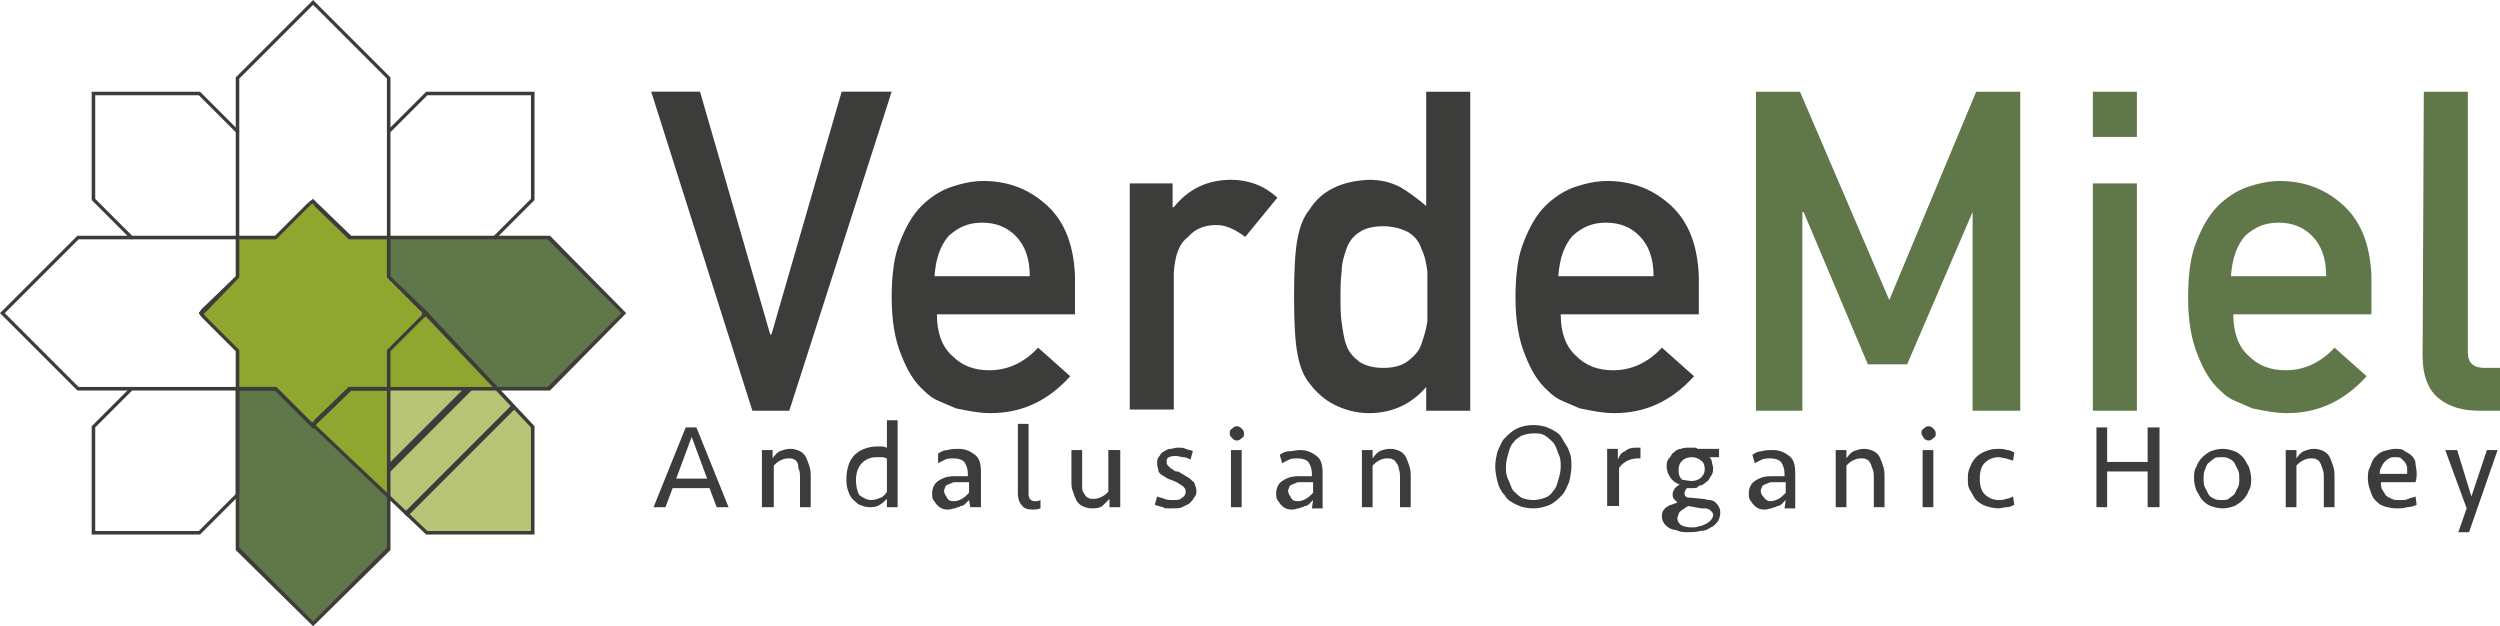
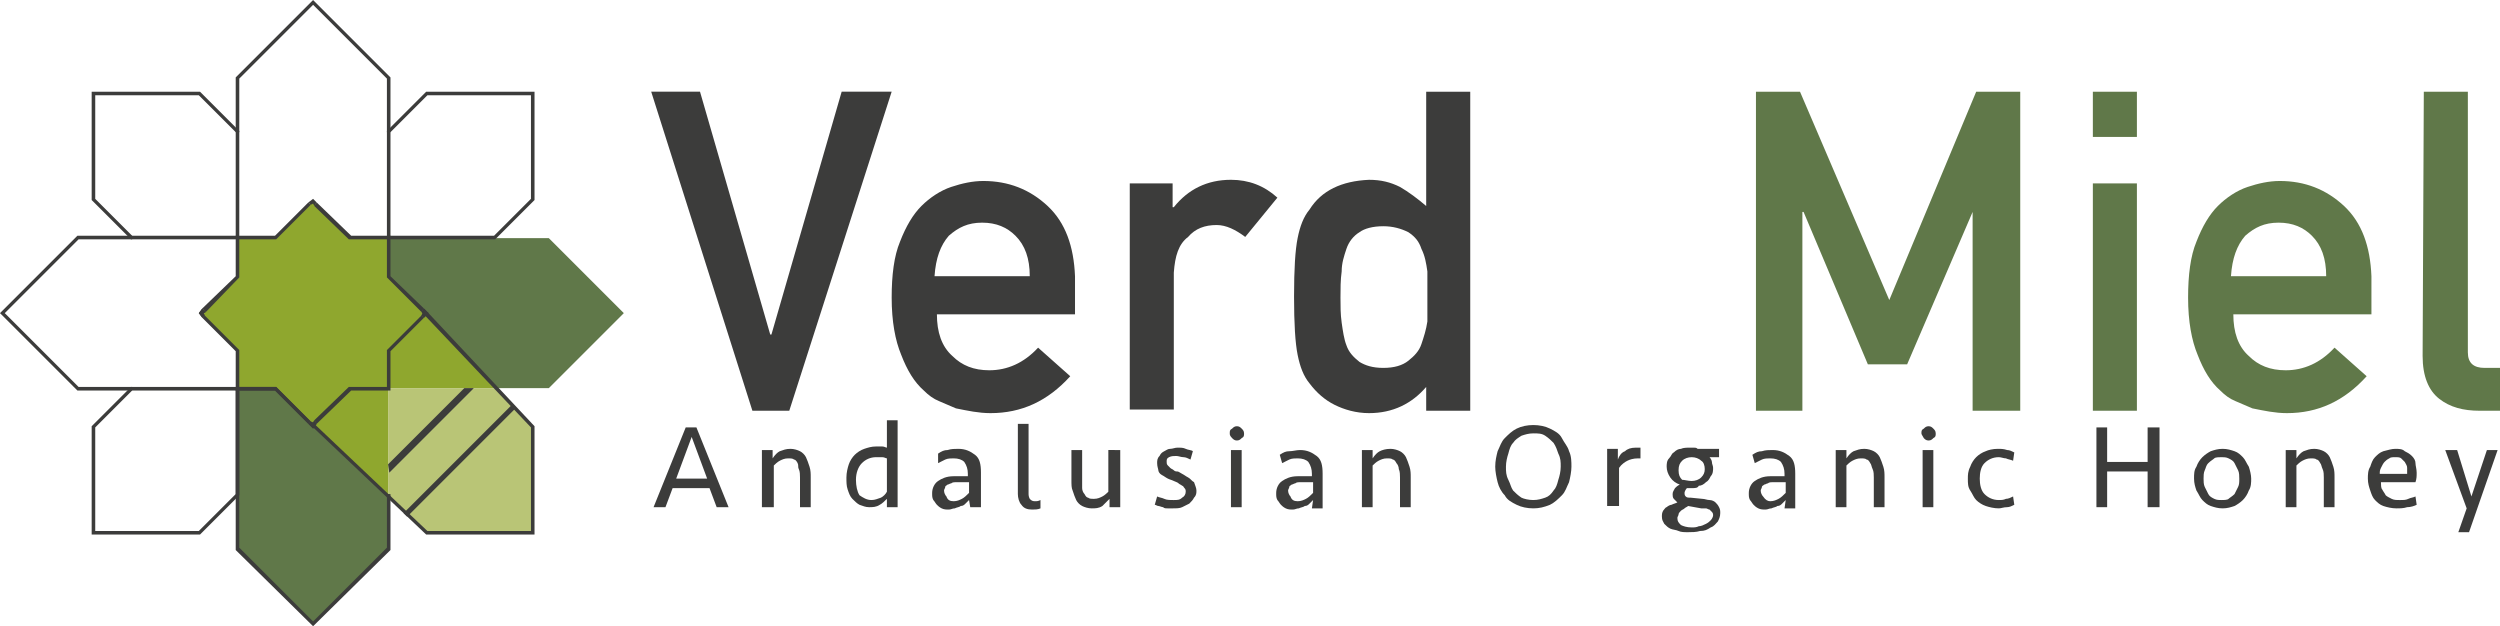
<svg xmlns="http://www.w3.org/2000/svg" version="1.1" id="Capa_1" x="0px" y="0px" viewBox="0 0 210 52.6" style="enable-background:new 0 0 210 52.6;" xml:space="preserve">
  <style type="text/css">
	.st0{fill-rule:evenodd;clip-rule:evenodd;fill:#3C3C3B;}
	.st1{fill-rule:evenodd;clip-rule:evenodd;fill:#607849;}
	.st2{fill-rule:evenodd;clip-rule:evenodd;fill:#8FA72E;}
	.st3{fill-rule:evenodd;clip-rule:evenodd;fill:#B9C576;}
</style>
  <title>LOGO HORIZONTAL</title>
  <desc>Created with Sketch.</desc>
  <g id="LOGO-HORIZONTAL">
    <g id="Group-68">
      <polygon id="Fill-1" class="st0" points="54.7,7.7 58.8,7.7 64.7,28.1 64.8,28.1 70.7,7.7 74.9,7.7 66.3,34.5 63.2,34.5   " />
      <g id="Group-67" transform="translate(0, 0.103)">
        <path id="Fill-2" class="st0" d="M86.5,23.1c0-1.5-0.4-2.6-1.2-3.4c-0.7-0.7-1.6-1.1-2.8-1.1s-2,0.4-2.8,1.1     c-0.7,0.8-1.1,1.9-1.2,3.4H86.5z M78.7,26.3c0,1.5,0.4,2.7,1.3,3.5c0.8,0.8,1.8,1.2,3.1,1.2c1.5,0,2.9-0.6,4.1-1.9l2.7,2.4     c-1.9,2.1-4.1,3.1-6.7,3.1c-1,0-1.9-0.2-2.9-0.4c-0.5-0.2-0.9-0.4-1.4-0.6c-0.5-0.2-0.9-0.5-1.3-0.9c-0.8-0.7-1.4-1.7-1.9-3     c-0.5-1.2-0.8-2.8-0.8-4.8c0-1.9,0.2-3.5,0.7-4.7c0.5-1.3,1.1-2.3,1.8-3c0.7-0.7,1.6-1.3,2.5-1.6c0.9-0.3,1.8-0.5,2.7-0.5     c2.1,0,3.9,0.7,5.4,2.1c1.5,1.4,2.2,3.4,2.3,5.9v3.2L78.7,26.3L78.7,26.3z" />
        <path id="Fill-4" class="st0" d="M94.8,15.3h3.7v2h0.1c1.2-1.5,2.8-2.3,4.8-2.3c1.5,0,2.8,0.5,3.9,1.5l-2.7,3.3     c-0.8-0.6-1.6-1-2.4-1c-1,0-1.8,0.3-2.4,1c-0.8,0.6-1.1,1.6-1.2,3v11.5h-3.7V15.3z" />
        <path id="Fill-6" class="st0" d="M116.2,18.9c-0.9,0-1.6,0.2-2,0.5c-0.5,0.3-0.9,0.8-1.1,1.4c-0.2,0.6-0.4,1.2-0.4,1.9     c-0.1,0.7-0.1,1.5-0.1,2.2c0,0.7,0,1.4,0.1,2.1c0.1,0.7,0.2,1.4,0.4,1.9c0.2,0.6,0.6,1,1.1,1.4c0.5,0.3,1.1,0.5,2,0.5     c0.9,0,1.6-0.2,2.1-0.6c0.5-0.4,0.9-0.8,1.1-1.4c0.2-0.6,0.4-1.2,0.5-1.9c0-0.7,0-1.4,0-2.1c0-0.7,0-1.5,0-2.1     c-0.1-0.7-0.2-1.3-0.5-1.9c-0.2-0.6-0.5-1-1.1-1.4C117.7,19.1,117,18.9,116.2,18.9z M119.8,32.4c-1.2,1.4-2.8,2.2-4.8,2.2     c-1.1,0-2.1-0.3-2.9-0.7c-0.8-0.4-1.5-1-2.1-1.8c-0.5-0.6-0.8-1.4-1-2.4c-0.2-1-0.3-2.6-0.3-4.9c0-2.3,0.1-3.9,0.3-4.9     c0.2-1,0.5-1.8,1-2.4c1-1.6,2.7-2.4,5-2.5c1,0,1.8,0.2,2.6,0.6c0.7,0.4,1.5,1,2.2,1.6V7.6h3.7v26.8h-3.7V32.4z" />
-         <path id="Fill-8" class="st0" d="M138.9,23.1c0-1.5-0.4-2.6-1.2-3.4c-0.7-0.7-1.6-1.1-2.8-1.1s-2,0.4-2.8,1.1     c-0.7,0.8-1.1,1.9-1.2,3.4H138.9z M131.1,26.3c0,1.5,0.4,2.7,1.3,3.5c0.8,0.8,1.8,1.2,3.1,1.2c1.5,0,2.9-0.6,4.1-1.9l2.7,2.4     c-1.9,2.1-4.1,3.1-6.7,3.1c-1,0-1.9-0.2-2.9-0.4c-0.5-0.2-0.9-0.4-1.4-0.6c-0.5-0.2-0.9-0.5-1.3-0.9c-0.8-0.7-1.4-1.7-1.9-3     c-0.5-1.2-0.8-2.8-0.8-4.8c0-1.9,0.2-3.5,0.7-4.7c0.5-1.3,1.1-2.3,1.8-3c0.7-0.7,1.6-1.3,2.5-1.6c0.9-0.3,1.8-0.5,2.7-0.5     c2.1,0,3.9,0.7,5.4,2.1c1.5,1.4,2.2,3.4,2.3,5.9v3.2L131.1,26.3L131.1,26.3z" />
        <polygon id="Fill-10" class="st1" points="147.5,7.6 151.2,7.6 158.7,25.1 166,7.6 169.7,7.6 169.7,34.4 165.7,34.4 165.7,17.7      165.7,17.7 160.2,30.5 156.9,30.5 151.5,17.7 151.4,17.7 151.4,34.4 147.5,34.4    " />
        <g id="Clip-13">
			</g>
        <path id="Fill-12" class="st1" d="M175.8,34.4h3.7V15.3h-3.7V34.4z M175.8,11.4h3.7V7.6h-3.7V11.4z" />
        <path id="Fill-14" class="st1" d="M195.4,23.1c0-1.5-0.4-2.6-1.2-3.4c-0.7-0.7-1.6-1.1-2.8-1.1s-2,0.4-2.8,1.1     c-0.7,0.8-1.1,1.9-1.2,3.4H195.4z M187.6,26.3c0,1.5,0.4,2.7,1.3,3.5c0.8,0.8,1.8,1.2,3.1,1.2c1.5,0,2.9-0.6,4.1-1.9l2.7,2.4     c-1.9,2.1-4.1,3.1-6.7,3.1c-1,0-1.9-0.2-2.9-0.4c-0.5-0.2-0.9-0.4-1.4-0.6c-0.5-0.2-0.9-0.5-1.3-0.9c-0.8-0.7-1.4-1.7-1.9-3     c-0.5-1.2-0.8-2.8-0.8-4.8c0-1.9,0.2-3.5,0.7-4.7c0.5-1.3,1.1-2.3,1.8-3c0.7-0.7,1.6-1.3,2.5-1.6c0.9-0.3,1.8-0.5,2.7-0.5     c2.1,0,3.9,0.7,5.4,2.1c1.5,1.4,2.2,3.4,2.3,5.9v3.2L187.6,26.3L187.6,26.3z" />
        <path id="Fill-15" class="st1" d="M203.6,7.6h3.7v21.9c0,0.9,0.5,1.3,1.4,1.3h1.3v3.6h-1.7c-1.4,0-2.5-0.3-3.4-1     c-0.9-0.7-1.4-1.9-1.4-3.6L203.6,7.6L203.6,7.6z" />
        <path id="Fill-16" class="st0" d="M56.8,40.1h2.6l-1.3-3.5L56.8,40.1z M61.2,42.5h-1l-0.6-1.6h-3.1l-0.6,1.6h-1l2.7-6.7h0.9     L61.2,42.5z" />
        <path id="Fill-17" class="st0" d="M64,42.5v-4.8h0.9v0.7c0.2-0.3,0.4-0.5,0.6-0.6c0.3-0.1,0.5-0.2,0.9-0.2c0.3,0,0.6,0.1,0.8,0.2     c0.2,0.1,0.4,0.3,0.5,0.5c0.1,0.2,0.2,0.5,0.3,0.8s0.1,0.6,0.1,0.9v2.5h-0.9V40c0-0.2,0-0.5-0.1-0.7S67.1,39,67,38.8     c-0.1-0.2-0.2-0.3-0.3-0.3c-0.1-0.1-0.3-0.1-0.5-0.1c-0.3,0-0.5,0.1-0.7,0.2c-0.2,0.1-0.4,0.3-0.5,0.4v3.5L64,42.5L64,42.5z" />
        <path id="Fill-18" class="st0" d="M73.2,41.9c0.3,0,0.5-0.1,0.8-0.2c0.2-0.1,0.4-0.3,0.5-0.5v-2.8c-0.1,0-0.2-0.1-0.4-0.1     c-0.2,0-0.3,0-0.5,0c-0.5,0-0.9,0.2-1.2,0.5c-0.3,0.3-0.5,0.8-0.5,1.4c0,0.5,0.1,1,0.3,1.3C72.5,41.7,72.8,41.9,73.2,41.9z      M75.4,42.5h-0.9v-0.7c-0.2,0.2-0.4,0.4-0.6,0.5c-0.3,0.2-0.6,0.2-0.9,0.2c-0.3,0-0.5-0.1-0.8-0.2c-0.2-0.1-0.4-0.3-0.6-0.5     c-0.2-0.2-0.3-0.5-0.4-0.8c-0.1-0.3-0.1-0.6-0.1-1c0-0.4,0.1-0.8,0.2-1.1c0.1-0.3,0.3-0.6,0.5-0.8c0.2-0.2,0.5-0.4,0.8-0.5     c0.3-0.1,0.6-0.2,1-0.2c0.2,0,0.4,0,0.5,0c0.2,0,0.3,0.1,0.4,0.1v-2.3h0.9L75.4,42.5L75.4,42.5z" />
        <path id="Fill-19" class="st0" d="M80.1,42c0.3,0,0.5-0.1,0.7-0.2c0.2-0.1,0.4-0.3,0.6-0.5v-0.9c-0.2,0-0.4,0-0.6,0     c-0.2,0-0.3,0-0.5,0c-0.1,0-0.3,0-0.4,0.1c-0.1,0-0.2,0.1-0.3,0.1c-0.1,0.1-0.2,0.1-0.2,0.2c0,0.1-0.1,0.2-0.1,0.3     c0,0.2,0.1,0.4,0.2,0.5C79.6,41.9,79.8,42,80.1,42z M81.4,41.9c-0.1,0.1-0.2,0.2-0.3,0.3s-0.2,0.2-0.4,0.2     c-0.1,0.1-0.3,0.1-0.5,0.2c-0.2,0-0.3,0.1-0.5,0.1c-0.2,0-0.4,0-0.6-0.1c-0.2-0.1-0.3-0.2-0.4-0.3c-0.1-0.1-0.2-0.3-0.3-0.4     c-0.1-0.2-0.1-0.3-0.1-0.6c0-0.4,0.2-0.8,0.5-1c0.3-0.2,0.7-0.4,1.3-0.4c0.2,0,0.4,0,0.6,0s0.4,0,0.6,0v-0.2c0-0.4-0.1-0.7-0.3-1     c-0.2-0.2-0.5-0.3-0.9-0.3c-0.2,0-0.5,0-0.7,0.1c-0.2,0.1-0.4,0.2-0.6,0.3L78.8,38c0.3-0.2,0.5-0.3,0.8-0.3     c0.3-0.1,0.6-0.1,0.9-0.1c0.6,0,1,0.2,1.4,0.5s0.5,0.8,0.5,1.5v2.9h-0.9L81.4,41.9L81.4,41.9z" />
        <path id="Fill-20" class="st0" d="M86.4,41.3c0,0.2,0,0.3,0.1,0.5c0.1,0.1,0.2,0.2,0.4,0.2c0.2,0,0.3,0,0.5-0.1l0,0.7     c-0.2,0.1-0.5,0.1-0.7,0.1c-0.4,0-0.7-0.1-0.9-0.4c-0.2-0.2-0.3-0.6-0.3-0.9v-5.9h0.9L86.4,41.3L86.4,41.3z" />
        <path id="Fill-21" class="st0" d="M94.1,37.7v4.8h-0.9v-0.7c-0.2,0.2-0.4,0.4-0.6,0.6c-0.3,0.2-0.6,0.2-0.9,0.2     c-0.3,0-0.6-0.1-0.8-0.2c-0.2-0.1-0.4-0.3-0.5-0.5s-0.2-0.5-0.3-0.8C90,40.9,90,40.6,90,40.2v-2.5h0.9v2.5c0,0.2,0,0.5,0,0.7     c0,0.2,0.1,0.4,0.2,0.5c0.1,0.2,0.2,0.3,0.3,0.3c0.1,0.1,0.3,0.1,0.5,0.1c0.3,0,0.5-0.1,0.7-0.2c0.2-0.1,0.4-0.3,0.5-0.4v-3.5     L94.1,37.7L94.1,37.7z" />
        <path id="Fill-22" class="st0" d="M100.5,41.1c0,0.2,0,0.4-0.2,0.6c-0.1,0.2-0.2,0.3-0.4,0.5c-0.2,0.1-0.4,0.2-0.6,0.3     c-0.2,0.1-0.5,0.1-0.8,0.1c-0.1,0-0.2,0-0.4,0s-0.3,0-0.4-0.1c-0.1,0-0.3-0.1-0.4-0.1c-0.1,0-0.2-0.1-0.3-0.1l0.2-0.7     c0.2,0.1,0.4,0.1,0.6,0.2c0.2,0.1,0.5,0.1,0.8,0.1s0.5,0,0.7-0.2c0.2-0.1,0.3-0.3,0.3-0.5c0-0.1,0-0.2-0.1-0.3     c-0.1-0.1-0.1-0.2-0.2-0.2c-0.1-0.1-0.2-0.1-0.3-0.2c-0.1-0.1-0.2-0.1-0.4-0.2c-0.2-0.1-0.3-0.1-0.5-0.2s-0.3-0.2-0.5-0.3     c-0.2-0.1-0.3-0.3-0.3-0.4s-0.1-0.3-0.1-0.6c0-0.2,0-0.4,0.2-0.6c0.1-0.2,0.2-0.3,0.4-0.4c0.2-0.1,0.3-0.2,0.5-0.2     c0.2,0,0.4-0.1,0.6-0.1c0.3,0,0.5,0,0.7,0.1c0.2,0.1,0.5,0.1,0.6,0.2l-0.2,0.7c-0.2-0.1-0.4-0.2-0.6-0.2c-0.2,0-0.4-0.1-0.6-0.1     c-0.2,0-0.4,0-0.6,0.1c-0.2,0.1-0.2,0.2-0.2,0.4c0,0.1,0,0.2,0.1,0.3s0.1,0.1,0.2,0.2c0.1,0.1,0.2,0.1,0.3,0.2s0.2,0.1,0.3,0.1     s0.2,0.1,0.4,0.2c0.2,0.1,0.3,0.2,0.5,0.3c0.2,0.1,0.3,0.3,0.5,0.4C100.4,40.7,100.5,40.9,100.5,41.1" />
        <path id="Fill-23" class="st0" d="M103.4,42.5h0.9v-4.8h-0.9V42.5z M103.3,36.3c0-0.2,0-0.3,0.2-0.4c0.1-0.1,0.2-0.2,0.4-0.2     s0.3,0.1,0.4,0.2c0.1,0.1,0.2,0.2,0.2,0.4c0,0.2,0,0.3-0.2,0.4c-0.1,0.1-0.2,0.2-0.4,0.2s-0.3-0.1-0.4-0.2     C103.3,36.5,103.3,36.4,103.3,36.3z" />
        <path id="Fill-24" class="st0" d="M109,42c0.3,0,0.5-0.1,0.7-0.2c0.2-0.1,0.4-0.3,0.6-0.5v-0.9c-0.2,0-0.4,0-0.6,0     c-0.2,0-0.3,0-0.5,0c-0.1,0-0.3,0-0.4,0.1c-0.1,0-0.2,0.1-0.3,0.1c-0.1,0.1-0.2,0.1-0.2,0.2c0,0.1-0.1,0.2-0.1,0.3     c0,0.2,0.1,0.4,0.2,0.5C108.5,41.9,108.7,42,109,42z M110.3,41.9c-0.1,0.1-0.2,0.2-0.3,0.3c-0.1,0.1-0.2,0.2-0.4,0.2     c-0.1,0.1-0.3,0.1-0.5,0.2c-0.2,0-0.3,0.1-0.5,0.1c-0.2,0-0.4,0-0.6-0.1c-0.2-0.1-0.3-0.2-0.4-0.3c-0.1-0.1-0.2-0.3-0.3-0.4     c-0.1-0.2-0.1-0.3-0.1-0.6c0-0.4,0.2-0.8,0.5-1c0.3-0.2,0.7-0.4,1.3-0.4c0.2,0,0.4,0,0.6,0c0.2,0,0.4,0,0.6,0v-0.2     c0-0.4-0.1-0.7-0.3-1c-0.2-0.2-0.5-0.3-0.9-0.3c-0.2,0-0.5,0-0.7,0.1c-0.2,0.1-0.4,0.2-0.6,0.3l-0.2-0.7c0.3-0.2,0.5-0.3,0.8-0.3     s0.6-0.1,0.9-0.1c0.6,0,1,0.2,1.4,0.5s0.5,0.8,0.5,1.5v2.9h-0.9L110.3,41.9L110.3,41.9z" />
        <path id="Fill-25" class="st0" d="M114.4,42.5v-4.8h0.9v0.7c0.2-0.3,0.4-0.5,0.6-0.6s0.5-0.2,0.9-0.2c0.3,0,0.6,0.1,0.8,0.2     c0.2,0.1,0.4,0.3,0.5,0.5c0.1,0.2,0.2,0.5,0.3,0.8s0.1,0.6,0.1,0.9v2.5h-0.9V40c0-0.2,0-0.5-0.1-0.7c0-0.2-0.1-0.4-0.2-0.5     c-0.1-0.2-0.2-0.3-0.3-0.3c-0.1-0.1-0.3-0.1-0.5-0.1c-0.3,0-0.5,0.1-0.7,0.2c-0.2,0.1-0.4,0.3-0.5,0.4v3.5L114.4,42.5L114.4,42.5     z" />
        <path id="Fill-26" class="st0" d="M128.8,41.9c0.4,0,0.7-0.1,1-0.2c0.3-0.1,0.5-0.3,0.7-0.6c0.2-0.2,0.3-0.5,0.4-0.9     c0.1-0.3,0.2-0.7,0.2-1.1s0-0.7-0.2-1.1c-0.1-0.3-0.2-0.6-0.4-0.9c-0.2-0.2-0.4-0.4-0.7-0.6c-0.3-0.2-0.6-0.2-1-0.2     c-0.4,0-0.7,0.1-1,0.2c-0.3,0.2-0.5,0.3-0.7,0.6c-0.2,0.2-0.3,0.5-0.4,0.9c-0.1,0.3-0.2,0.7-0.2,1.1s0,0.7,0.2,1.1     s0.2,0.6,0.4,0.9c0.2,0.2,0.4,0.4,0.7,0.6C128,41.8,128.4,41.9,128.8,41.9 M128.8,42.6c-0.5,0-1-0.1-1.4-0.3     c-0.4-0.2-0.8-0.4-1-0.8c-0.3-0.3-0.5-0.7-0.6-1.1s-0.2-0.9-0.2-1.3c0-0.5,0.1-0.9,0.2-1.3c0.2-0.4,0.3-0.8,0.6-1.1     c0.3-0.3,0.6-0.6,1-0.8c0.4-0.2,0.9-0.3,1.4-0.3c0.5,0,1,0.1,1.4,0.3c0.4,0.2,0.8,0.4,1,0.8s0.5,0.7,0.6,1.1     c0.2,0.4,0.2,0.9,0.2,1.3s-0.1,0.9-0.2,1.3c-0.2,0.4-0.3,0.8-0.6,1.1c-0.3,0.3-0.6,0.6-1,0.8C129.7,42.5,129.3,42.6,128.8,42.6" />
        <path id="Fill-27" class="st0" d="M137.8,38.4h-0.2c-0.4,0-0.7,0.1-0.9,0.2s-0.5,0.3-0.7,0.6v3.2H135v-4.8h0.9v0.9     c0.1-0.3,0.3-0.6,0.6-0.7c0.2-0.2,0.5-0.3,0.9-0.3c0.2,0,0.3,0,0.4,0V38.4z" />
        <path id="Fill-28" class="st0" d="M142.1,40.3c0.3,0,0.6-0.1,0.8-0.3c0.2-0.2,0.3-0.4,0.3-0.7c0-0.3-0.1-0.6-0.3-0.7     c-0.2-0.2-0.5-0.3-0.8-0.3s-0.6,0.1-0.8,0.3c-0.2,0.2-0.3,0.4-0.3,0.8s0.1,0.6,0.3,0.8C141.5,40.2,141.8,40.3,142.1,40.3z      M141.8,42.4c-0.1,0.1-0.2,0.1-0.3,0.2c-0.1,0.1-0.2,0.1-0.3,0.2c-0.1,0.1-0.2,0.2-0.2,0.3s-0.1,0.2-0.1,0.3     c0,0.3,0.1,0.4,0.3,0.6c0.2,0.1,0.5,0.2,0.9,0.2c0.2,0,0.4,0,0.6-0.1c0.2,0,0.4-0.1,0.6-0.2c0.2-0.1,0.3-0.2,0.4-0.3     c0.1-0.1,0.2-0.3,0.2-0.4c0-0.1,0-0.2-0.1-0.3c-0.1-0.1-0.1-0.1-0.2-0.2c-0.1,0-0.2-0.1-0.3-0.1c-0.1,0-0.3,0-0.4,0L141.8,42.4z      M142.1,40.9c-0.1,0-0.3,0-0.4,0c-0.1,0.1-0.2,0.3-0.2,0.4c0,0.1,0,0.2,0.1,0.3c0.1,0.1,0.2,0.1,0.4,0.1l1,0.1     c0.2,0,0.4,0.1,0.6,0.1c0.2,0,0.4,0.1,0.5,0.2c0.1,0.1,0.2,0.2,0.3,0.4c0.1,0.2,0.1,0.3,0.1,0.5c0,0.3-0.1,0.5-0.2,0.7     c-0.2,0.2-0.3,0.4-0.6,0.5c-0.3,0.2-0.5,0.3-0.9,0.3c-0.3,0.1-0.7,0.1-1,0.1c-0.3,0-0.6,0-0.8-0.1s-0.5-0.1-0.7-0.2     c-0.2-0.1-0.3-0.2-0.5-0.4c-0.1-0.2-0.2-0.3-0.2-0.6c0-0.2,0-0.3,0.1-0.5c0.1-0.1,0.2-0.3,0.3-0.3c0.1-0.1,0.3-0.2,0.4-0.2     c0.2-0.1,0.3-0.1,0.5-0.2c-0.1-0.1-0.2-0.2-0.3-0.3c-0.1-0.1-0.1-0.3-0.1-0.4c0-0.2,0.1-0.3,0.2-0.5c0.1-0.1,0.2-0.2,0.4-0.3     c-0.3-0.1-0.6-0.3-0.8-0.6c-0.2-0.3-0.3-0.6-0.3-0.9c0-0.2,0-0.5,0.2-0.7s0.2-0.4,0.4-0.5c0.2-0.2,0.4-0.3,0.6-0.3     c0.2-0.1,0.5-0.1,0.8-0.1c0.1,0,0.2,0,0.3,0c0.1,0,0.2,0,0.3,0.1h1.8v0.7h-0.8c0.1,0.1,0.2,0.3,0.2,0.4c0,0.2,0.1,0.3,0.1,0.5     c0,0.2,0,0.5-0.2,0.7c-0.1,0.2-0.2,0.4-0.4,0.5c-0.2,0.2-0.4,0.3-0.6,0.3C142.6,40.9,142.4,40.9,142.1,40.9z" />
        <path id="Fill-29" class="st0" d="M148.7,42c0.3,0,0.5-0.1,0.7-0.2c0.2-0.1,0.4-0.3,0.6-0.5v-0.9c-0.2,0-0.4,0-0.6,0     c-0.2,0-0.3,0-0.5,0c-0.1,0-0.3,0-0.4,0.1c-0.1,0-0.2,0.1-0.3,0.1c-0.1,0.1-0.2,0.1-0.2,0.2c0,0.1-0.1,0.2-0.1,0.3     c0,0.2,0.1,0.4,0.2,0.5C148.3,41.9,148.5,42,148.7,42z M150,41.9c-0.1,0.1-0.2,0.2-0.3,0.3s-0.2,0.2-0.4,0.2     c-0.1,0.1-0.3,0.1-0.5,0.2c-0.2,0-0.3,0.1-0.5,0.1c-0.2,0-0.4,0-0.6-0.1c-0.2-0.1-0.3-0.2-0.4-0.3c-0.1-0.1-0.2-0.3-0.3-0.4     c-0.1-0.2-0.1-0.3-0.1-0.6c0-0.4,0.2-0.8,0.5-1c0.3-0.2,0.7-0.4,1.3-0.4c0.2,0,0.4,0,0.6,0c0.2,0,0.4,0,0.6,0v-0.2     c0-0.4-0.1-0.7-0.3-1c-0.2-0.2-0.5-0.3-0.9-0.3c-0.2,0-0.5,0-0.7,0.1c-0.2,0.1-0.4,0.2-0.6,0.3l-0.2-0.7c0.3-0.2,0.5-0.3,0.8-0.3     c0.3-0.1,0.6-0.1,0.9-0.1c0.6,0,1,0.2,1.4,0.5s0.5,0.8,0.5,1.5v2.9h-0.9L150,41.9L150,41.9z" />
        <path id="Fill-30" class="st0" d="M154.2,42.5v-4.8h0.9v0.7c0.2-0.3,0.4-0.5,0.6-0.6c0.3-0.1,0.5-0.2,0.9-0.2     c0.3,0,0.6,0.1,0.8,0.2c0.2,0.1,0.4,0.3,0.5,0.5s0.2,0.5,0.3,0.8c0.1,0.3,0.1,0.6,0.1,0.9v2.5h-0.9V40c0-0.2,0-0.5-0.1-0.7     s-0.1-0.4-0.2-0.5c-0.1-0.2-0.2-0.3-0.3-0.3c-0.1-0.1-0.3-0.1-0.5-0.1c-0.3,0-0.5,0.1-0.7,0.2c-0.2,0.1-0.4,0.3-0.5,0.4v3.5     L154.2,42.5L154.2,42.5z" />
        <path id="Fill-31" class="st0" d="M161.5,42.5h0.9v-4.8h-0.9V42.5z M161.4,36.3c0-0.2,0-0.3,0.2-0.4c0.1-0.1,0.2-0.2,0.4-0.2     s0.3,0.1,0.4,0.2c0.1,0.1,0.2,0.2,0.2,0.4c0,0.2,0,0.3-0.2,0.4c-0.1,0.1-0.2,0.2-0.4,0.2s-0.3-0.1-0.4-0.2     C161.5,36.5,161.4,36.4,161.4,36.3z" />
        <path id="Fill-32" class="st0" d="M167.8,37.6c0.3,0,0.5,0,0.8,0.1c0.2,0,0.4,0.1,0.6,0.2l-0.1,0.7c-0.2-0.1-0.4-0.1-0.6-0.2     c-0.2,0-0.4-0.1-0.6-0.1c-0.5,0-0.9,0.2-1.2,0.5c-0.3,0.3-0.4,0.8-0.4,1.3c0,0.5,0.1,1,0.4,1.3c0.3,0.3,0.7,0.5,1.2,0.5     c0.2,0,0.4,0,0.6-0.1c0.2,0,0.4-0.1,0.6-0.2l0.1,0.7c-0.2,0.1-0.4,0.2-0.6,0.2c-0.3,0-0.5,0.1-0.7,0.1c-0.4,0-0.8-0.1-1.1-0.2     s-0.6-0.3-0.8-0.5c-0.2-0.2-0.3-0.5-0.5-0.8s-0.2-0.6-0.2-1c0-0.3,0-0.6,0.2-1c0.1-0.3,0.3-0.6,0.5-0.8c0.2-0.2,0.5-0.4,0.8-0.5     C167,37.7,167.4,37.6,167.8,37.6" />
        <polygon id="Fill-33" class="st0" points="180.4,42.5 180.4,39.5 177,39.5 177,42.5 176.1,42.5 176.1,35.8 177,35.8 177,38.7      180.4,38.7 180.4,35.8 181.4,35.8 181.4,42.5    " />
        <path id="Fill-34" class="st0" d="M188.1,40.1c0-0.2,0-0.5-0.1-0.7c-0.1-0.2-0.2-0.4-0.3-0.6c-0.1-0.2-0.3-0.3-0.5-0.4     c-0.2-0.1-0.4-0.1-0.6-0.1c-0.2,0-0.5,0-0.6,0.1s-0.3,0.2-0.5,0.4s-0.2,0.4-0.3,0.6c-0.1,0.2-0.1,0.5-0.1,0.7s0,0.5,0.1,0.7     c0.1,0.2,0.2,0.4,0.3,0.6c0.1,0.2,0.3,0.3,0.5,0.4c0.2,0.1,0.4,0.1,0.6,0.1c0.2,0,0.5,0,0.6-0.1s0.3-0.2,0.5-0.4     c0.1-0.2,0.2-0.4,0.3-0.6C188.1,40.6,188.1,40.4,188.1,40.1 M189.1,40.1c0,0.3,0,0.7-0.2,1c-0.1,0.3-0.3,0.6-0.5,0.8     c-0.2,0.2-0.5,0.4-0.7,0.5c-0.3,0.1-0.6,0.2-1,0.2c-0.4,0-0.7-0.1-1-0.2c-0.3-0.1-0.5-0.3-0.7-0.5c-0.2-0.2-0.3-0.5-0.5-0.8     c-0.1-0.3-0.2-0.6-0.2-1s0-0.7,0.2-1c0.1-0.3,0.3-0.6,0.5-0.8c0.2-0.2,0.5-0.4,0.7-0.5c0.3-0.1,0.6-0.2,1-0.2     c0.4,0,0.7,0.1,1,0.2c0.3,0.1,0.5,0.3,0.7,0.5c0.2,0.2,0.3,0.5,0.5,0.8C189,39.4,189.1,39.8,189.1,40.1" />
        <path id="Fill-35" class="st0" d="M192,42.5v-4.8h0.9v0.7c0.2-0.3,0.4-0.5,0.6-0.6c0.3-0.1,0.5-0.2,0.9-0.2     c0.3,0,0.6,0.1,0.8,0.2c0.2,0.1,0.4,0.3,0.5,0.5s0.2,0.5,0.3,0.8c0.1,0.3,0.1,0.6,0.1,0.9v2.5h-0.9V40c0-0.2,0-0.5-0.1-0.7     s-0.1-0.4-0.2-0.5c-0.1-0.2-0.2-0.3-0.3-0.3c-0.1-0.1-0.3-0.1-0.5-0.1c-0.3,0-0.5,0.1-0.7,0.2c-0.2,0.1-0.4,0.3-0.5,0.4v3.5     L192,42.5L192,42.5z" />
        <path id="Fill-36" class="st0" d="M201.2,38.3c-0.2,0-0.4,0-0.5,0.1c-0.2,0.1-0.3,0.2-0.4,0.3c-0.1,0.1-0.2,0.3-0.3,0.5     c-0.1,0.2-0.1,0.3-0.1,0.5h2.3c0-0.2,0-0.4,0-0.5c0-0.2-0.1-0.3-0.2-0.5c-0.1-0.1-0.2-0.2-0.3-0.3     C201.6,38.3,201.4,38.3,201.2,38.3 M201.2,37.6c0.3,0,0.6,0,0.8,0.2c0.2,0.1,0.4,0.2,0.6,0.4c0.2,0.2,0.3,0.4,0.3,0.6     s0.1,0.5,0.1,0.8c0,0.3,0,0.5-0.1,0.8H200c0,0.2,0,0.5,0.1,0.6c0.1,0.2,0.2,0.3,0.3,0.5c0.1,0.1,0.3,0.2,0.5,0.3     c0.2,0.1,0.4,0.1,0.7,0.1c0.3,0,0.5,0,0.7-0.1c0.2-0.1,0.4-0.1,0.6-0.2l0.1,0.7c-0.2,0.1-0.5,0.2-0.8,0.2     c-0.3,0.1-0.6,0.1-0.9,0.1c-0.4,0-0.8-0.1-1.1-0.2s-0.5-0.3-0.7-0.5c-0.2-0.2-0.3-0.5-0.4-0.8s-0.2-0.6-0.2-1c0-0.3,0-0.7,0.2-1     c0.1-0.3,0.2-0.6,0.4-0.8c0.2-0.2,0.4-0.4,0.7-0.5C200.6,37.7,200.9,37.6,201.2,37.6" />
        <polygon id="Fill-37" class="st0" points="206.5,44.6 207.2,42.6 205.4,37.7 206.4,37.7 207.6,41.6 208.9,37.7 209.8,37.7      207.4,44.6    " />
        <polygon id="Fill-38" class="st1" points="26,35.4 23.2,32.5 20,32.5 20,41.4 20,46 26.3,52.3 32.6,46 32.6,41.6 26.3,35.6         " />
        <polygon id="Fill-39" class="st2" points="26.5,17 26.3,16.8 26,17 23.2,19.9 20,19.9 20,23.1 17.1,26 16.9,26.2 17.1,26.5      20,29.4 20,32.5 23.2,32.5 26,35.4 26.3,35.6 26.5,35.4 29.4,32.5 32.6,32.5 32.6,29.4 35.5,26.5 35.7,26.2 35.5,26 32.6,23.1      32.6,19.9 29.4,19.9    " />
        <polygon id="Fill-40" class="st2" points="32.6,32.5 29.4,32.5 26.5,35.4 26.3,35.6 32.6,41.6 32.6,41.4    " />
        <polygon id="Fill-41" class="st1" points="41.5,19.9 32.6,19.9 32.6,23.1 35.5,26 35.7,26.2 41.7,32.5 46.1,32.5 52.4,26.2      46.1,19.9    " />
        <polygon id="Fill-42" class="st2" points="35.5,26.5 32.6,29.4 32.6,32.5 41.7,32.5 35.7,26.2    " />
        <polygon id="Fill-43" class="st3" points="32.6,41.4 32.6,41.6 35.8,44.7 44.8,44.7 44.8,35.7 41.7,32.5 32.6,32.5    " />
        <polygon id="Fill-44" class="st0" points="32.8,11 32.5,11 32.5,6.5 26.3,0.3 20.1,6.5 20.1,11 19.8,11 19.8,6.4 26.3,-0.1      32.8,6.4    " />
        <polygon id="Fill-45" class="st0" points="26.4,17.2 26.3,17 26.1,17.1 25.9,16.9 26.3,16.6 26.6,16.9    " />
        <polygon id="Fill-46" class="st0" points="26.3,52.5 19.8,46.1 19.8,41.4 20.1,41.4 20.1,45.9 26.3,52.1 32.5,45.9 32.5,41.4      32.8,41.4 32.8,46.1    " />
        <polygon id="Fill-47" class="st0" points="26.3,35.9 25.9,35.5 26.1,35.3 26.3,35.4 26.4,35.2 26.6,35.5    " />
-         <polygon id="Fill-48" class="st0" points="32.6,32.7 32.6,32.4 46,32.4 52.2,26.2 46,20 41.5,20 41.5,19.7 46.2,19.7 52.6,26.2      46.2,32.7    " />
        <polygon id="Fill-49" class="st0" points="35.6,26.6 35.4,26.4 35.5,26.2 35.4,26.1 35.6,25.8 36,26.2    " />
        <polygon id="Fill-50" class="st0" points="17,26.6 16.7,26.2 17,25.8 17.3,26.1 17.1,26.2 17.2,26.4    " />
        <polygon id="Fill-51" class="st0" points="11.1,32.7 6.5,32.7 0,26.2 6.5,19.7 11.1,19.7 11.1,20 6.6,20 0.4,26.2 6.6,32.4      11.1,32.4    " />
        <polygon id="Fill-52" class="st0" points="35.6,26.6 35.4,26.4 35.5,26.2 35.4,26.1 35.6,25.8 36,26.2    " />
        <polygon id="Fill-53" class="st0" points="17,26.6 16.7,26.2 17,25.8 17.3,26.1 17.1,26.2 17.2,26.4    " />
        <polygon id="Fill-54" class="st0" points="26.3,35.9 25.9,35.5 26.1,35.3 26.3,35.4 26.4,35.2 26.6,35.5    " />
        <path id="Fill-55" class="st0" d="M32.8,19.7h8.7l3.1-3.1V7.9h-8.7L32.8,11V19.7z M41.6,20h-9.1v-9.1l3.3-3.3h9.1v9.1L41.6,20z" />
        <path id="Fill-56" class="st0" d="M8,44.5h8.7l3.1-3.1v-8.7h-8.7L8,35.8V44.5z M16.8,44.8H7.7v-9.1l3.3-3.3h9.1v9.1L16.8,44.8z" />
        <polygon id="Fill-57" class="st0" points="44.9,44.8 35.8,44.8 26.2,35.7 26.4,35.5 35.9,44.5 44.6,44.5 44.6,35.8 35.6,26.3      35.9,26.1 44.9,35.7    " />
        <path id="Fill-58" class="st0" d="M11.1,19.7h8.7V11l-3.1-3.1H8v8.7L11.1,19.7z M20.1,20H11l-3.3-3.3V7.6h9.1l3.3,3.3V20z" />
        <polygon id="Fill-59" class="st0" points="20.1,41.4 19.8,41.4 19.8,32.4 23.2,32.4 26.1,35.3 25.9,35.5 23.1,32.7 20.1,32.7         " />
-         <polygon id="Fill-60" class="st0" points="32.8,41.4 32.5,41.4 32.5,32.7 29.5,32.7 26.6,35.5 26.4,35.2 29.3,32.4 32.8,32.4         " />
        <polygon id="Fill-61" class="st0" points="35.4,26.1 32.5,23.2 32.5,20 29.3,20 26.4,17.2 26.6,16.9 29.5,19.7 32.8,19.7      32.8,23.1 35.6,25.8    " />
        <polygon id="Fill-62" class="st0" points="26.6,35.5 26.4,35.2 29.3,32.4 32.5,32.4 32.5,29.3 35.4,26.4 35.6,26.6 32.8,29.4      32.8,32.7 29.5,32.7    " />
        <polygon id="Fill-63" class="st0" points="25.9,35.5 23.1,32.7 19.8,32.7 19.8,29.4 17,26.6 17.2,26.4 20.1,29.3 20.1,32.4      23.2,32.4 26.1,35.3    " />
        <polygon id="Fill-64" class="st0" points="17.3,26.1 17,25.8 19.8,23.1 19.8,19.7 23.1,19.7 25.9,16.9 26.1,17.1 23.2,20      20.1,20 20.1,23.2    " />
        <polygon id="Fill-65" class="st0" points="32.7,39.6 32.6,38.9 39,32.5 39.8,32.5    " />
        <polygon id="Fill-66" class="st0" points="34.2,43.3 33.9,43 43,33.9 43.3,34.2    " />
      </g>
    </g>
  </g>
</svg>